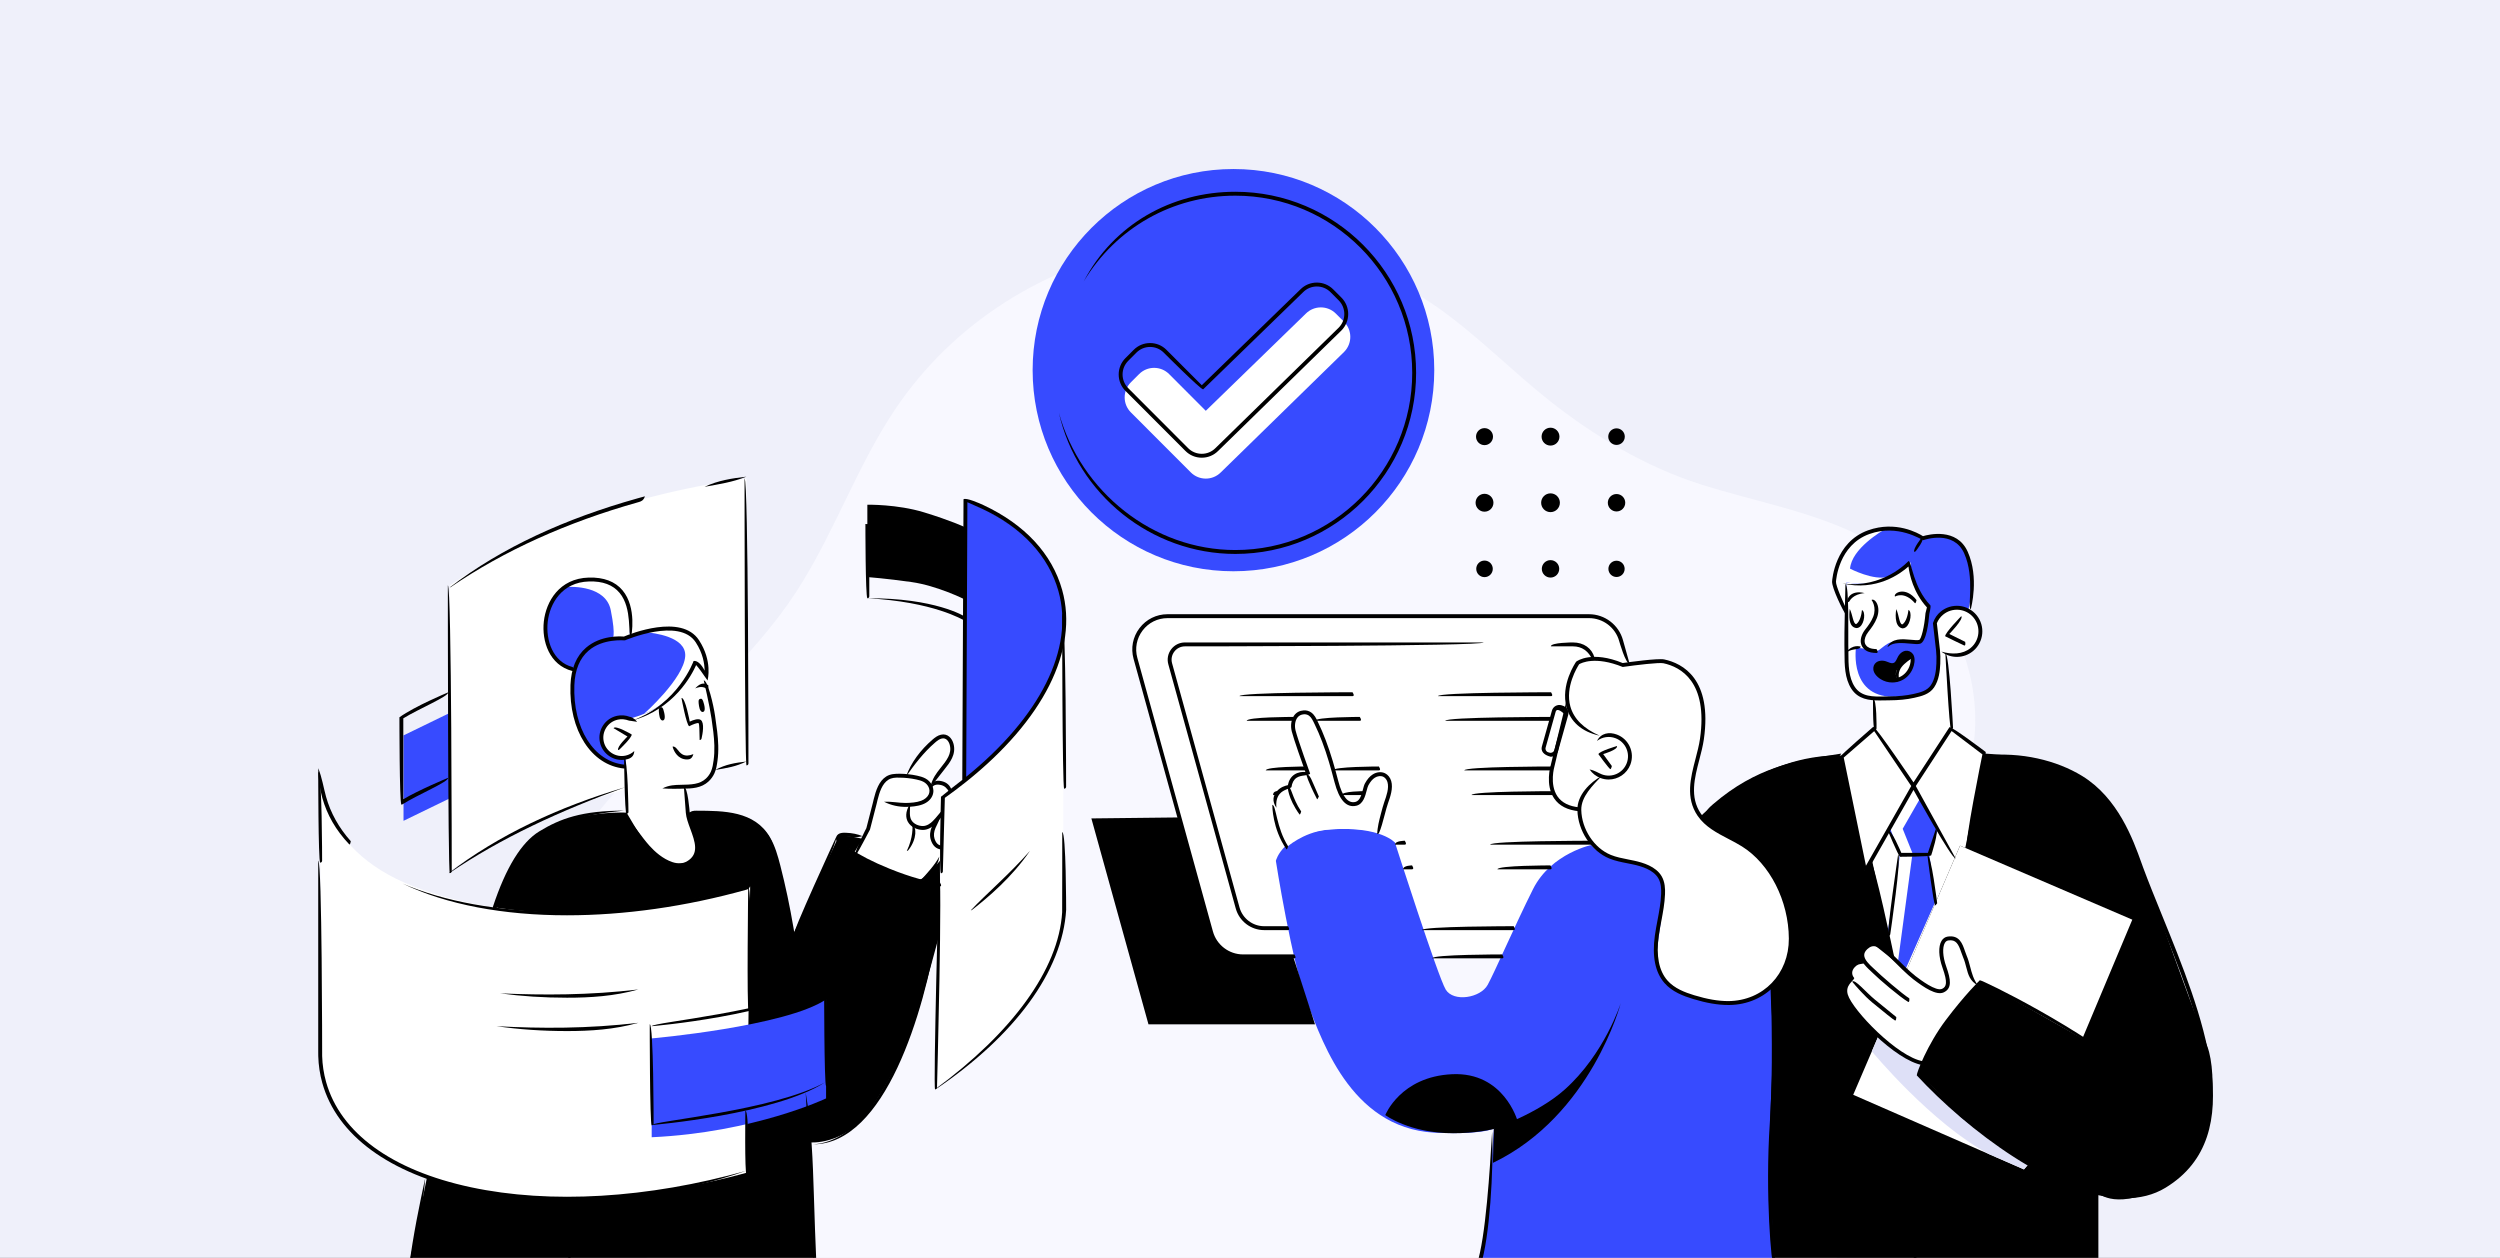
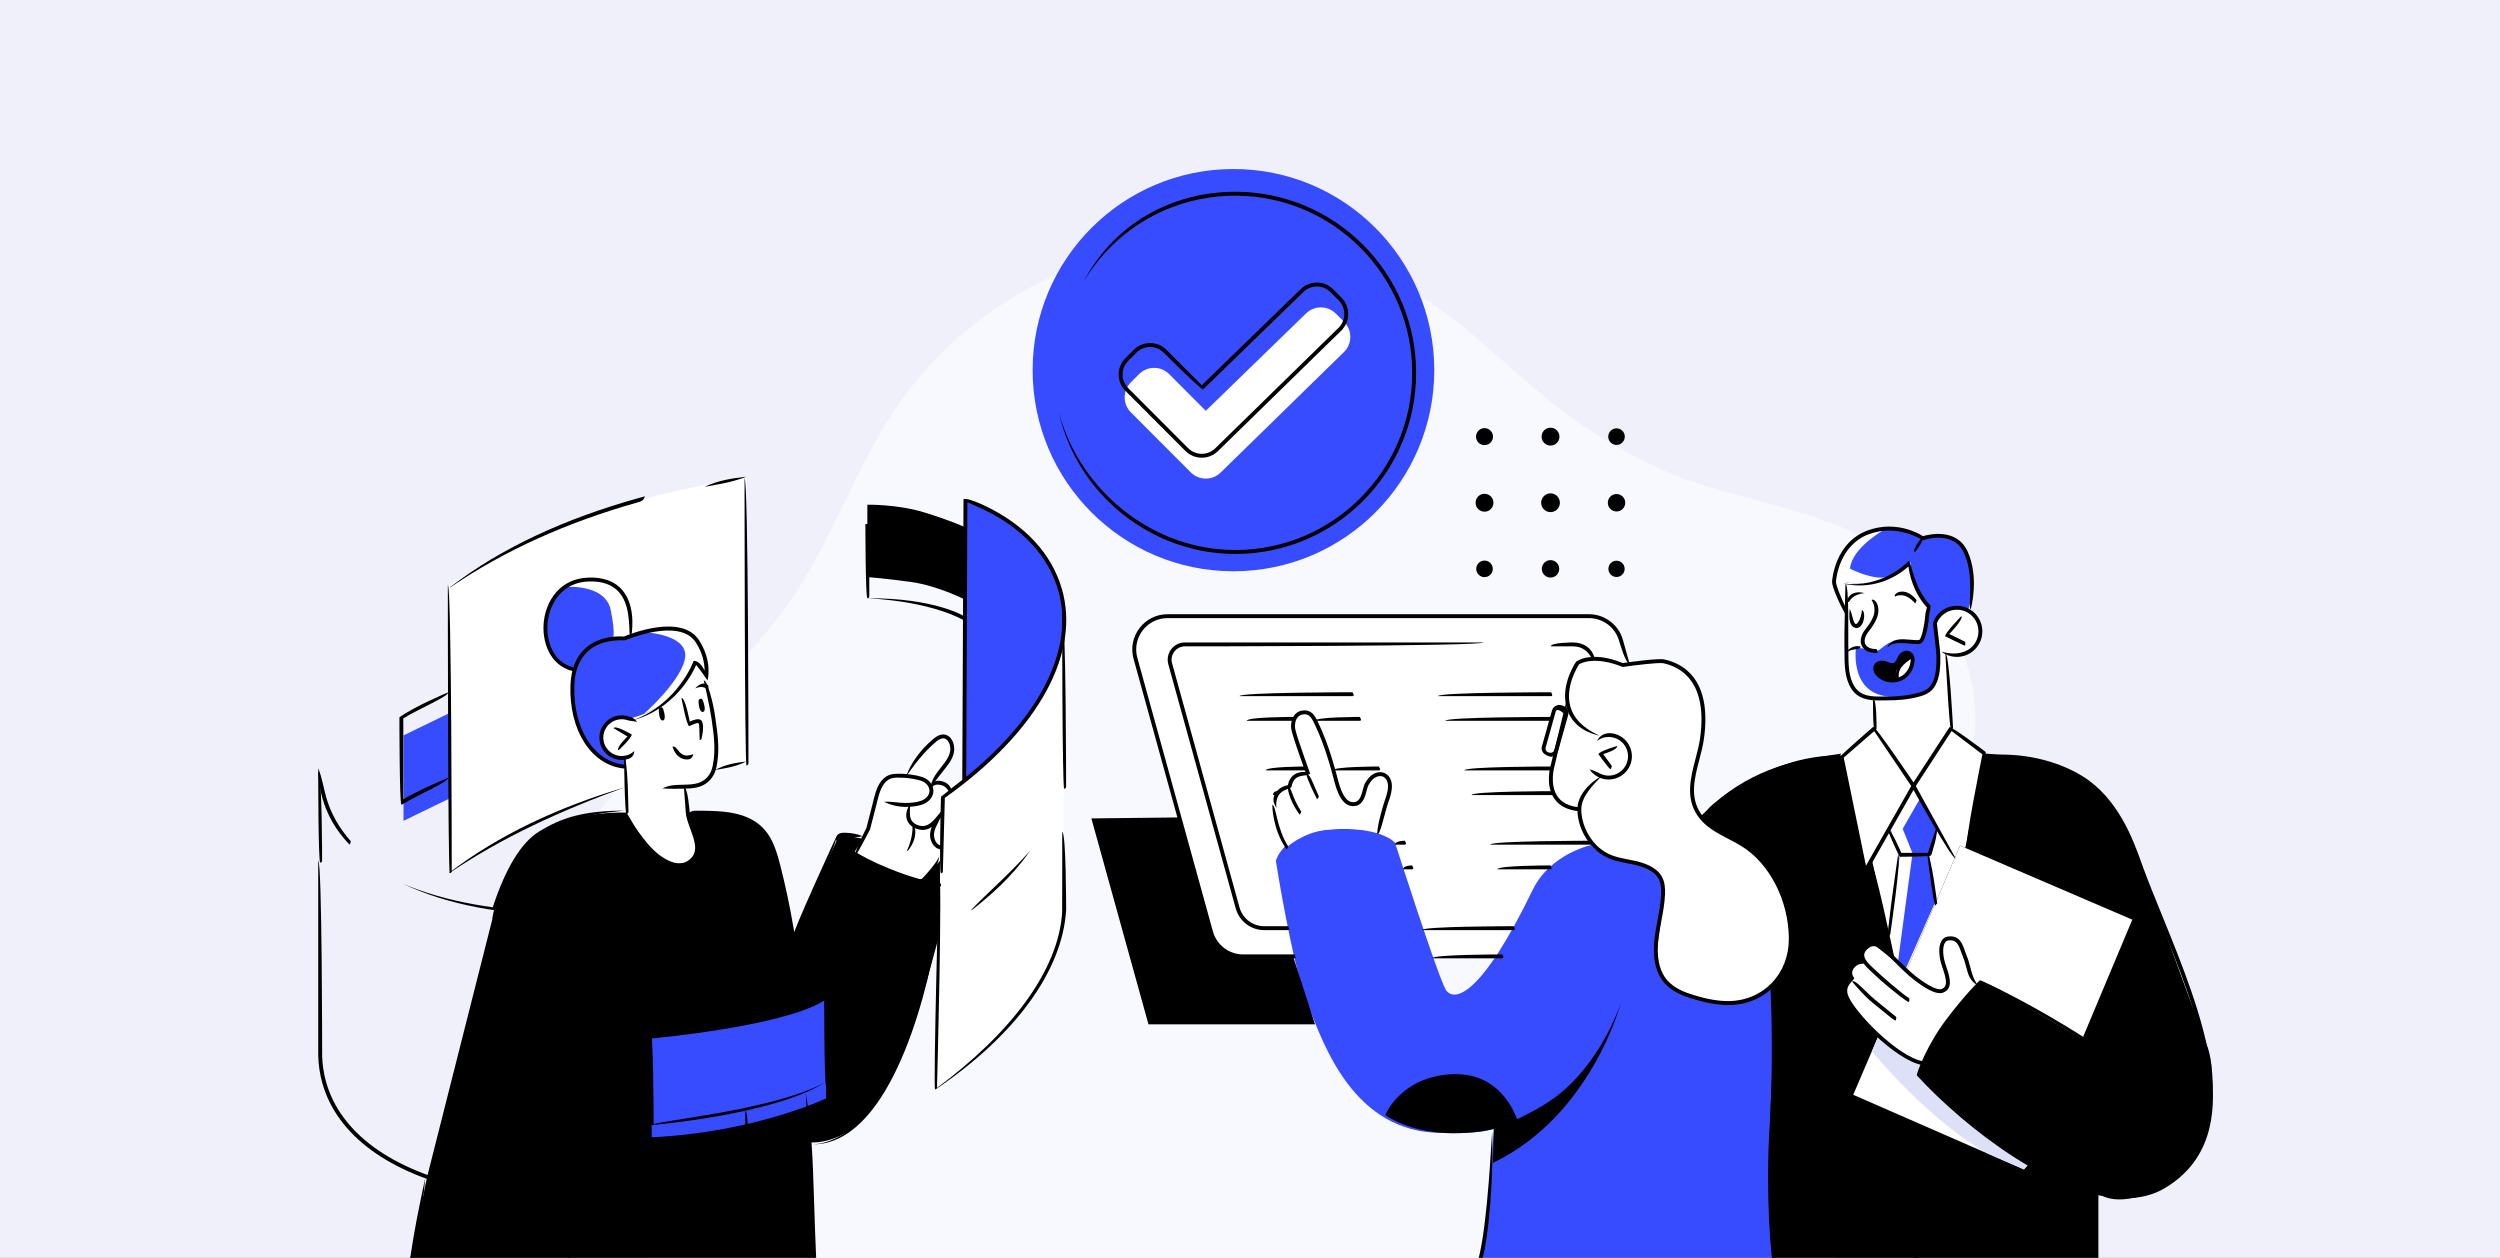
<svg xmlns="http://www.w3.org/2000/svg" width="636" height="320" viewBox="0 0 636 320" fill="none">
  <rect x="0" y="0" width="636" height="320" fill="#333333" stroke="none" />
  <g clip-path="url(#clip0_2971_4603)">
    <rect width="636" height="320" fill="#EFF0FA" />
    <path d="M498.864 201.188C499.972 198.446 500.876 195.617 501.512 192.686C506.076 171.393 494.536 147.844 475.603 137.543C462.225 130.26 447.055 127.8 432.695 123.235C418.711 118.788 405.655 111.017 394.185 101.934C384.491 94.257 375.818 85.3 365.692 78.197C321.401 47.113 257.533 59.567 227.633 104.275C217.861 118.89 212.118 135.885 202.526 150.618C180.53 184.405 133.347 208.747 133.002 253.73C132.813 277.546 148.179 303.059 164.779 320.133H467.237C476.656 301.118 464.707 278.08 468.761 257.242C472.94 235.808 491.024 220.549 498.864 201.18V201.188Z" fill="#F8F8FF" />
    <path d="M501.626 149.657C501.626 149.657 500.103 155.245 501.835 156.154C501.835 156.154 504.012 158.704 503.815 160.41C503.62 162.116 503.587 164.454 501.63 165.243C499.669 166.032 497.478 167.317 495.072 165.934L495.625 170.617L496.637 185.468L506.095 192.67L501.672 216.298L496.361 236.212C496.361 236.212 489.467 245.247 489.171 245.564C488.876 245.886 481.342 249.882 481.342 249.882C481.342 249.882 467.722 234.533 467.162 233.653C466.604 232.774 462.691 221.34 462.691 220.94C462.691 220.541 468.497 192.543 468.497 192.543L475.065 186.882C475.065 186.882 476.757 185.751 476.991 184.46C477.225 183.166 476.991 177.7 476.991 177.7C476.991 177.7 473.621 177.881 471.618 175.44C469.616 172.996 469.655 166.04 469.655 166.04L470.082 148.197L476.413 148.139L480.88 146.643L484.378 144.438L485.409 143.551L488.178 141.872L495.882 143.551L501.626 149.657Z" fill="white" />
    <path d="M477.379 177.719C477.379 177.719 488.949 178.254 491.453 175.383C493.959 172.512 493.252 165.533 492.829 163.727C492.408 161.923 492.34 158.216 492.34 158.216C492.34 158.216 495.37 152.48 500.774 155.035C500.774 155.035 502.37 148.955 501.195 143.861C500.022 138.768 496.369 134.862 489.502 137.072C489.005 136.869 484.646 134.183 478.682 134.594C472.719 135.003 466.542 141.967 466.577 148.228C466.577 148.228 469.57 155.71 469.525 155.523C469.475 155.334 469.749 148.139 469.749 148.139C469.749 148.139 473.529 149.032 477.379 147.925C481.226 146.817 486.01 143.041 486.01 143.041C486.01 143.041 486.503 151.145 490.841 154.346C490.841 154.346 490.365 155.845 490.329 156.154C490.294 156.464 490.045 162.656 488.574 163.163C487.098 163.665 482.306 162.523 480.285 163.727C478.266 164.935 477.963 165.955 476.57 165.571C475.177 165.189 473.894 164.91 472.389 164.782C470.887 164.653 469.705 165.627 469.705 165.627C469.705 165.627 468.549 178.313 477.379 177.719Z" fill="#374BFF" />
    <path d="M432.613 207.703C432.613 207.703 448.043 191.733 468.497 192.202L474.475 221.634L476.196 218.606L481.342 243.303L484.999 246.963L498.633 215.141L499.964 215.712L504.872 191.706C504.872 191.706 516.843 192.248 525.358 195.723C533.871 199.198 539.6 205.384 546.042 223.658C552.48 241.931 559.231 260.091 561.588 266.354C563.949 272.617 564.355 294.044 551.462 301.215C538.572 308.385 533.827 303.536 533.827 303.536V321.827H451.2L432.613 207.703Z" fill="black" />
    <path d="M114.424 148.928V221.625C114.424 221.625 130.864 209.26 155.208 201.97C179.551 194.679 189.911 194.22 189.911 194.22V121.758C189.911 121.758 171.21 123.739 150.192 131.096C129.174 138.455 114.424 148.928 114.424 148.928Z" fill="white" />
    <path d="M239.121 225.011C239.121 225.011 222.591 223.199 213.008 213.504L201.697 237.967C201.697 237.967 198.314 222.009 197.438 218.134C196.561 214.258 196.447 206.6 175.398 206.724L158.795 206.718C158.795 206.718 138.993 205.977 132.253 217.131C125.51 228.283 125.228 233.929 125.228 233.929L108.658 299.389L104.055 321.826H207.207L206.091 290.625C206.091 290.625 214.536 291.426 220.821 282.902C227.107 274.374 231.381 264.132 233.191 258.373C235 252.617 238.926 237.967 238.926 237.967L239.121 225.011Z" fill="black" />
    <path d="M414.065 168.888L411.947 161.718L408.535 157.929L405.179 156.808H296.076L293.121 157.699L289.512 161.313L288.384 164.653L289.249 168.888L307.941 236.561L309.346 239.737L311.747 242.006L314.325 243.304L382.43 243.061L425.98 217.459L414.065 168.888Z" fill="white" />
    <path d="M405.179 167.195L403.195 164.76L400.461 163.936L301.074 163.957L298.512 165.279L297.556 168.231L315.241 232.043L317.053 234.443L320.62 236.122H387.069C387.069 236.122 421.467 210.586 421.467 210.306C421.467 210.022 405.179 167.195 405.179 167.195Z" fill="white" />
-     <path d="M405.303 214.844C405.303 214.844 394.647 216.919 389.996 226.211C385.348 235.501 380.297 247.211 378.467 250.547C376.634 253.885 369.765 255.019 367.784 251.737C365.8 248.457 354.887 214.379 354.887 214.379C354.887 214.379 351.367 210.225 338.814 210.97C326.26 211.715 324.579 219.004 324.579 219.004C324.579 219.004 328.61 244.94 332.65 255.322C336.692 265.704 344.378 288.267 366.851 288.207C366.851 288.207 376.487 288.665 380.04 287.088C380.04 287.088 378.266 316.439 376.183 321.826H451.201C451.201 321.826 450.245 295.771 450.282 287.864C450.32 279.959 451.499 266.31 450.767 258.12C450.038 249.931 450.767 243.302 450.767 243.302L418.552 211.535L405.303 214.844Z" fill="#374BFF" />
+     <path d="M405.303 214.844C405.303 214.844 394.647 216.919 389.996 226.211C376.634 253.885 369.765 255.019 367.784 251.737C365.8 248.457 354.887 214.379 354.887 214.379C354.887 214.379 351.367 210.225 338.814 210.97C326.26 211.715 324.579 219.004 324.579 219.004C324.579 219.004 328.61 244.94 332.65 255.322C336.692 265.704 344.378 288.267 366.851 288.207C366.851 288.207 376.487 288.665 380.04 287.088C380.04 287.088 378.266 316.439 376.183 321.826H451.201C451.201 321.826 450.245 295.771 450.282 287.864C450.32 279.959 451.499 266.31 450.767 258.12C450.038 249.931 450.767 243.302 450.767 243.302L418.552 211.535L405.303 214.844Z" fill="#374BFF" />
    <path d="M377.66 113.244C378.852 113.244 379.82 112.275 379.82 111.079C379.82 109.885 378.852 108.916 377.66 108.916C376.467 108.916 375.499 109.885 375.499 111.079C375.499 112.275 376.467 113.244 377.66 113.244Z" fill="black" />
    <path d="M394.451 113.356C395.705 113.356 396.725 112.337 396.725 111.081C396.725 109.823 395.705 108.806 394.451 108.806C393.197 108.806 392.18 109.823 392.18 111.081C392.18 112.337 393.197 113.356 394.451 113.356Z" fill="black" />
    <path d="M411.245 113.188C412.406 113.188 413.347 112.245 413.347 111.081C413.347 109.916 412.406 108.971 411.245 108.971C410.082 108.971 409.139 109.916 409.139 111.081C409.139 112.245 410.082 113.188 411.245 113.188Z" fill="black" />
    <path d="M377.66 130.175C378.914 130.175 379.932 129.156 379.932 127.9C379.932 126.642 378.914 125.622 377.66 125.622C376.404 125.622 375.386 126.642 375.386 127.9C375.386 129.156 376.404 130.175 377.66 130.175Z" fill="black" />
    <path d="M394.452 130.287C395.768 130.287 396.835 129.218 396.835 127.899C396.835 126.579 395.768 125.51 394.452 125.51C393.135 125.51 392.068 126.579 392.068 127.899C392.068 129.218 393.135 130.287 394.452 130.287Z" fill="black" />
    <path d="M411.246 130.118C412.469 130.118 413.462 129.124 413.462 127.899C413.462 126.672 412.469 125.68 411.246 125.68C410.021 125.68 409.028 126.672 409.028 127.899C409.028 129.124 410.021 130.118 411.246 130.118Z" fill="black" />
    <path d="M377.661 146.824C378.821 146.824 379.764 145.881 379.764 144.717C379.764 143.552 378.821 142.608 377.661 142.608C376.498 142.608 375.557 143.552 375.557 144.717C375.557 145.881 376.498 146.824 377.661 146.824Z" fill="black" />
    <path d="M394.452 146.936C395.677 146.936 396.667 145.943 396.667 144.716C396.667 143.492 395.677 142.497 394.452 142.497C393.229 142.497 392.236 143.492 392.236 144.716C392.236 145.943 393.229 146.936 394.452 146.936Z" fill="black" />
    <path d="M411.245 146.787C412.387 146.787 413.312 145.859 413.312 144.717C413.312 143.573 412.387 142.645 411.245 142.645C410.103 142.645 409.177 143.573 409.177 144.717C409.177 145.859 410.103 146.787 411.245 146.787Z" fill="black" />
    <path d="M350.488 211.418L352.918 203.372C352.918 203.372 354.883 198.052 352.132 197.165C349.38 196.281 347.709 199.355 347.195 201.016C346.683 202.671 346.04 205.434 342.682 204.032C342.682 204.032 340.844 202.727 339.497 197.009C338.149 191.292 334.899 184.043 334.899 184.043C334.899 184.043 333.554 180.379 330.917 181.363C328.281 182.349 328.898 185.54 329.703 187.958C330.505 190.377 332.557 196.987 332.557 196.987C332.557 196.987 328.308 196.619 328.059 200.192C328.059 200.192 324.438 201.311 324.22 203.995C324.005 206.679 325.217 211.52 325.936 213.013C326.654 214.503 327.286 215.576 327.286 215.576C327.286 215.576 331.384 211.811 337.399 211.105C343.412 210.399 350.488 211.418 350.488 211.418Z" fill="white" />
    <path d="M159.388 206.691L159.218 192.711C159.218 192.711 154.909 194.083 152.989 188.688C151.068 183.291 160.126 182.311 161.036 182.774C161.036 182.774 166.765 180.081 169.114 178.632C173.506 175.921 176.92 168.325 176.92 168.325L179.585 172.133L181.954 186.106C181.954 186.106 182.759 195.393 180.655 197.61C178.549 199.823 175.79 200.334 174.476 200.174L174.965 206.72C174.965 206.72 176.629 212.075 176.868 212.993C177.106 213.908 178.36 218.274 174.414 219.466C170.465 220.659 167.173 218.222 165.215 215.872C163.26 213.52 159.388 206.691 159.388 206.691Z" fill="white" />
    <path d="M217.405 216.767L220.738 211.106C220.738 211.106 222.659 200.93 223.472 200.175C224.286 199.419 225.163 197.225 229.549 197.333C229.549 197.333 230.382 196.845 230.492 196.689C230.602 196.533 238.402 187.715 238.402 187.715C238.402 187.715 240.133 187.024 241.484 188.122C242.834 189.22 242.469 191.393 241.774 192.61C241.078 193.83 237.1 199.107 237.1 199.107C237.1 199.107 241.126 199.147 241.54 200.961L239.88 202.709L239.366 218.677C239.366 218.677 235.44 223.458 233.498 223.815C233.498 223.815 220.86 220.157 217.405 216.767Z" fill="white" />
    <path d="M179.282 172.042C179.282 172.042 180.731 166.992 176.662 162.2C172.596 157.405 159.854 162.03 159.854 162.03C159.854 162.03 161.668 156.419 158.986 151.987C156.304 147.555 150.477 145.842 145.214 148.487C139.951 151.13 138.005 157.932 139.039 162.595C140.078 167.257 143.28 170.081 146.251 170.207C146.251 170.207 144.791 175.962 146.506 182.623C148.222 189.283 152.413 194.541 159.247 195.019L159.218 192.712C159.218 192.712 154.082 193.487 153.267 189.096C152.452 184.701 155.941 182.802 156.938 182.623C157.935 182.443 160.317 182.787 160.317 182.787C160.317 182.787 163.478 182.005 166.361 180.402C169.244 178.804 172.438 175.63 173.269 174.517C174.101 173.408 176.982 168.574 176.982 168.574C176.982 168.574 179.013 170.71 179.282 172.042Z" fill="#374BFF" />
    <path d="M398.913 179.43C398.913 179.43 398.106 171.726 401.379 168.62C401.379 168.62 407.481 166.658 412.75 169.187C412.75 169.187 420.264 167.898 422.963 168.203C425.664 168.512 431.934 172.542 432.778 177.775C433.621 183.006 433.25 187.542 432.4 190.874C431.548 194.206 429.988 199.441 430.551 202.678C431.115 205.912 433.308 209.96 438.289 212.109C443.27 214.259 447.805 217.923 449.65 220.759C451.499 223.597 455.224 230.447 455.576 235.656C455.929 240.864 454.001 249.251 449.325 252.024C444.651 254.794 438.177 256.66 430.636 253.594C423.096 250.528 421.566 246.633 421.398 244.094C421.23 241.556 423.659 228.942 423.22 226.181C422.783 223.418 420.082 219.976 415.605 219.439C411.13 218.901 404.287 217.313 403.044 211.386C401.804 205.462 401.354 202.335 401.354 202.335L398.913 179.43Z" fill="white" />
    <path d="M406.611 187.549C406.611 187.549 409.015 186.501 411.505 187.483C413.994 188.467 415.234 192.11 414.309 194.312C413.383 196.515 410.941 198.35 407.745 197.596C407.745 197.596 402.113 201.37 401.804 205.462C401.495 205.888 396.701 205.508 395.478 202.33C394.257 199.151 394.266 197.061 394.589 195.494C394.916 193.926 395.111 191.95 395.111 191.95L393.291 191.57L392.566 190.268L395.449 180.649L396.419 179.712L398.15 180.564L398.652 179.783C398.652 179.783 402.283 186.818 406.611 187.549Z" fill="white" />
    <path d="M239.88 202.709L237.882 276.622C237.882 276.622 266.335 259.242 270.498 234.209V162.677C270.498 162.677 272.668 152.756 266.398 142.719C260.125 132.682 245.614 127.008 245.614 127.008L245.301 198.386L239.88 202.709Z" fill="white" />
-     <path d="M190.84 225.55L189.912 298.346C189.912 298.346 161.979 306.413 138.685 304.825C115.391 303.239 99.52 297.41 90.916 288.965C82.308 280.524 81.613 270.867 81.613 270.867L81.449 195.422C81.449 195.422 79.547 215.658 105.363 225.562C131.182 235.466 160.13 231.661 162.775 231.389C167.832 230.868 190.84 225.55 190.84 225.55Z" fill="white" />
    <path d="M165.783 264.174C165.783 264.174 199.863 261.157 210.146 254.254L210.154 279.437C210.154 279.437 191.882 288.118 165.79 289.315L165.783 264.174Z" fill="#374BFF" />
    <path d="M217.405 216.767L219.395 213.388C219.395 213.388 213.742 211.964 213.211 213.064C212.681 214.162 217.405 216.767 217.405 216.767Z" fill="black" />
    <path d="M239.121 218.973C239.121 218.973 235.441 223.49 233.928 223.814C233.928 223.814 237.551 224.848 239.121 224.8V218.973Z" fill="black" />
    <path d="M529.758 264.214L542.458 233.962L498.633 215.139L471.457 278.515L514.887 297.499L516.088 296.119C516.088 296.119 500.038 286.422 496.278 281.654C492.518 276.885 487.995 273.306 487.995 273.306C487.995 273.306 490.389 266.406 495.839 259.502C501.292 252.599 504.3 249.776 504.3 249.776L529.758 264.214Z" fill="white" />
    <path d="M492.94 211.387C492.705 211.559 490.819 217.145 490.819 217.145L492.268 229.57L484.69 246.736L481.342 243.302L480.155 237.604L483.245 217.646L480.389 210.882L486.547 199.953L492.94 211.387Z" fill="#374BFF" />
    <path d="M482.521 173.003C482.521 173.003 482.307 170.302 483.841 169.015C485.375 167.726 486.542 167.489 486.542 167.489C486.542 167.489 485.972 166.076 484.749 166.165C483.528 166.252 483.655 168.386 482.054 168.795C480.456 169.202 479.393 168.041 478.201 168.762C477.011 169.486 476.574 169.642 477.136 170.616C477.702 171.587 478.829 173.009 480.489 173.132C482.15 173.25 482.521 173.003 482.521 173.003Z" fill="black" />
    <path d="M364.877 94.165C364.877 122.423 342.006 145.33 313.79 145.33C285.575 145.33 262.702 122.423 262.702 94.165C262.702 65.906 285.575 43 313.79 43C342.006 43 364.877 65.906 364.877 94.165Z" fill="#374BFF" />
    <path d="M297.43 95.172C295.32 93.055 291.895 93.055 289.783 95.172L287.698 97.258C285.586 99.376 285.586 102.803 287.698 104.914L302.931 120.17C305.043 122.286 308.465 122.286 310.577 120.17L341.934 89.532C344.044 87.419 344.044 83.991 341.934 81.876L339.849 79.785C337.739 77.672 334.315 77.672 332.203 79.785L306.753 104.512L297.43 95.172Z" fill="white" />
    <path d="M114.72 181.22V202.953L102.655 208.819V187.086L114.72 181.22Z" fill="#374BFF" />
    <path d="M245.34 134.05V152.449C245.34 152.449 238.398 148.993 231.898 148.077C225.402 147.16 220.653 146.803 220.653 146.803V128.404C220.653 128.404 228.204 128.238 235.081 130.343C241.959 132.452 245.34 134.05 245.34 134.05Z" fill="black" />
    <path d="M245.614 127.009L245.301 198.387C245.301 198.387 256.367 190.665 261.881 181.877C267.395 173.094 270.187 165.311 270.497 162.677C270.813 160.043 271.567 150.062 267.27 144.216C262.971 138.37 261.176 134.64 245.614 127.009Z" fill="#374BFF" />
    <path d="M412.327 255.176C412.327 255.176 404.862 283.787 379.802 295.835L380.04 287.089C380.04 287.089 391.058 283.432 398.033 277.208C408.246 268.1 412.327 255.176 412.327 255.176Z" fill="black" />
    <path d="M485.725 256.764C485.725 256.764 483.061 257.221 480.361 257.746L476.196 267.46C476.196 267.46 491.355 285.858 506.127 293.67L514.889 297.498L516.087 296.12C516.087 296.12 500.037 286.421 496.277 281.653C492.519 276.884 487.995 273.307 487.995 273.307C487.995 273.307 489.331 269.45 492.283 264.622L485.725 256.764Z" fill="#DEE0F7" />
    <path d="M502.787 250.985C502.787 250.985 500.978 246.765 500.476 245.131C499.975 243.499 498.909 238.604 496.592 238.857C494.272 239.106 493.396 241.365 494.024 243.688C494.65 246.011 496.654 251.344 494.337 251.846C492.017 252.349 488.328 249.937 485.724 247.628C483.121 245.32 476.612 240.209 476.612 240.209C476.612 240.209 474.537 240.989 474.034 242.119C473.534 243.248 474.452 244.784 474.452 244.784C474.452 244.784 472.761 244.249 471.83 245.38C470.902 246.511 470.522 248.479 471.119 249.158C471.119 249.158 468.006 251.354 470.019 254.142C472.031 256.928 474.913 260.756 478.546 263.768C482.182 266.781 484.696 269.4 489.171 270.476C489.171 270.476 492.958 263.015 494.898 260.316C496.84 257.62 502.787 250.985 502.787 250.985Z" fill="white" />
    <path d="M300.039 207.953L307.941 236.561L309.346 239.737L312.708 242.492L314.325 243.304L328.946 243.252L334.539 260.598H292.173L277.645 208.206L300.039 207.953Z" fill="black" />
    <path d="M155.38 155.241C156.792 162.301 155.757 162.581 155.757 162.581H158.672L159.872 161.965C160.065 161.332 161.499 156.14 158.987 151.986C156.305 147.554 150.478 145.841 145.213 148.486C144.732 148.727 144.291 149.015 143.864 149.32C145.735 149.192 154.147 149.065 155.38 155.241Z" fill="white" />
    <path d="M164.07 160.825C166.246 160.992 174.604 161.957 174.32 166.912C173.99 172.598 163.881 181.568 163.848 181.595C164.654 181.269 165.517 180.871 166.36 180.403C169.244 178.803 172.44 175.629 173.269 174.516C174.1 173.408 176.981 168.575 176.981 168.575C176.981 168.575 179.013 170.707 179.282 172.042C179.282 172.042 180.731 166.991 176.662 162.198C174.115 159.196 168.162 159.889 164.07 160.825Z" fill="white" />
    <path d="M486.542 167.49C486.542 167.49 480.686 169.642 482.749 172.779C482.749 172.779 484.405 172.499 485.532 171.116C486.66 169.736 486.542 167.49 486.542 167.49Z" fill="white" />
    <path d="M469.749 148.139C469.749 148.139 473.529 149.032 477.379 147.925C478.338 147.647 479.356 147.205 480.343 146.696C476.751 147.849 470.652 144.666 470.652 144.666C471.063 139.561 478.697 135.111 479.686 134.556C479.356 134.558 479.024 134.571 478.682 134.594C472.719 135.003 466.542 141.967 466.577 148.228C466.577 148.228 469.57 155.71 469.525 155.523C469.475 155.334 469.749 148.139 469.749 148.139Z" fill="white" />
    <path d="M482.749 177.219C470.223 178.018 472.157 164.79 472.157 164.79C472.157 164.79 471.593 164.875 470.833 165.01C470.147 165.263 469.705 165.627 469.705 165.627C469.705 165.627 468.549 178.313 477.379 177.719C477.379 177.719 482.111 177.937 486.177 177.343C485.748 177.154 484.681 177.094 482.749 177.219Z" fill="white" />
    <path d="M488.394 203.257L484.045 210.846L486.547 217.08L482.822 244.783L481.877 243.915L480.389 237.603L483.365 217.458L480.897 210.846L486.802 199.943L488.394 203.257Z" fill="white" />
    <path d="M386.049 285.123C386.049 285.123 382.587 272.664 369.43 273.276C356.273 273.885 352.419 283.674 352.419 283.674C352.419 283.674 358.574 288.3 369.664 288.296C380.756 288.288 386.049 285.123 386.049 285.123Z" fill="black" />
    <path d="M217.403 217.705C217.87 215.48 220.38 210.728 220.405 210.678L222.055 204.24C222.123 203.931 222.198 203.605 222.281 203.286C222.826 201.133 223.566 198.733 225.464 197.533C226.521 196.873 227.68 196.85 228.853 196.838C230.344 196.848 231.844 197.014 233.312 197.328C233.959 197.469 234.715 197.66 235.399 198.019C236.867 198.787 237.994 200.601 237.192 202.449C236.771 203.425 235.88 204.205 234.678 204.649C233.337 205.146 231.778 205.237 230.721 205.266C228.648 205.314 226.642 204.863 224.915 203.969C226.87 203.867 228.613 204.274 230.42 204.274C231.679 204.247 233.132 204.164 234.334 203.717C235.264 203.373 235.973 202.767 236.284 202.055C236.842 200.755 236.011 199.46 234.939 198.899C234.357 198.594 233.714 198.43 233.103 198.299C231.701 198 230.269 197.843 228.845 197.832C227.746 197.797 226.818 197.855 225.993 198.376C224.403 199.379 223.74 201.563 223.242 203.528C223.162 203.842 223.091 204.157 223.018 204.473L221.325 211.035C221.18 211.338 218.732 215.972 217.828 217.466C217.735 217.62 217.571 217.705 217.403 217.705Z" fill="black" />
    <path d="M239.532 216.131C238.147 215.983 237.268 215.163 236.785 213.617C236.47 212.61 236.576 211.414 237.082 210.248C237.635 208.948 238.384 207.954 239.331 206.858C239.194 208.535 238.498 209.459 237.99 210.64C237.579 211.591 237.488 212.542 237.733 213.32C238.093 214.48 238.665 215.041 239.586 215.141C239.996 215.944 239.779 216.131 239.532 216.131Z" fill="black" />
    <path d="M236.757 199.906C237.286 197.899 238.229 196.705 239.17 195.511C240.87 193.383 242.194 191.725 241.62 189.512C241.384 188.596 240.702 187.619 239.589 187.878C239.008 188.013 238.494 188.383 237.902 188.893C234.923 191.449 232.49 194.695 230.506 197.533C231.712 194.073 234.193 190.766 237.255 188.138C237.864 187.612 238.546 187.102 239.367 186.913C241.058 186.506 242.207 187.81 242.584 189.263C243.276 191.957 241.664 193.977 240.244 195.76C239.008 197.317 238.074 198.509 237.151 199.709C237.054 199.838 236.907 199.906 236.757 199.906Z" fill="black" />
    <path d="M241.631 201.696C240.871 200.447 240.325 199.942 239.391 199.71C238.785 199.564 237.685 199.44 237.088 200.297C236.957 198.744 238.178 198.381 239.625 198.746C240.897 199.06 241.71 199.811 242.102 201.047C241.733 201.69 241.681 201.696 241.631 201.696Z" fill="black" />
    <path d="M234.79 211.137C233.446 211.137 231.753 210.502 230.965 209.078C230.466 208.168 230.159 206.626 231.556 204.432C231.492 206.375 231.299 207.631 231.836 208.596C232.427 209.667 233.737 210.143 234.785 210.143C235.836 210.134 236.734 209.449 237.306 208.876C237.822 208.364 238.195 207.903 238.595 207.417C238.842 207.118 239.097 206.809 239.395 206.468C239.851 207.456 239.601 207.757 239.364 208.05C238.946 208.555 238.554 209.03 238.007 209.578C237.304 210.284 236.183 211.122 234.827 211.137H234.79Z" fill="black" />
    <path d="M230.693 216.471C232.37 213.064 232.131 210.129 232.127 210.1C233.13 210.144 233.404 213.357 231.08 216.284C230.981 216.407 230.838 216.471 230.693 216.471Z" fill="black" />
    <path d="M540.591 304.847C523.219 304.849 500.215 287.237 487.629 273.573C487.554 272.99 490.311 265.755 494.989 259.536C499.916 252.989 503.631 249.412 503.67 249.374C504.472 249.405 529.122 261.305 544.78 274.495C529.536 262.951 507.024 251.762 504.11 250.333C503.214 251.23 499.937 254.61 495.785 260.134C491.708 265.548 489.119 271.74 488.568 273.127C507.497 293.571 535.504 310.371 550.397 301.31C571.574 288.437 559.107 257.811 549.093 233.203C547.35 228.916 545.7 224.868 544.303 221.094C544.154 220.691 543.994 220.249 543.822 219.768C541.801 214.14 538.047 203.667 529.149 198.236C522.868 194.402 514.022 192.204 504.874 192.204C514.2 191.209 523.235 193.459 529.667 197.387C538.862 203 542.694 213.687 544.755 219.429C544.929 219.909 545.086 220.351 545.231 220.749C546.624 224.507 548.272 228.549 550.011 232.827C560.17 257.786 572.812 288.848 550.909 302.159C547.843 304.027 544.351 304.847 540.591 304.847Z" fill="black" />
    <path d="M489.171 270.974C482.211 269.898 470.354 257.488 469.125 253.287C468.487 251.109 469.633 249.668 470.626 249C469.927 247.827 470.1 246.453 471.121 245.369C471.515 244.944 471.946 244.638 472.4 244.46C473.196 244.146 474.09 244.263 475.056 244.809C473.864 245.278 473.281 245.184 472.763 245.384C472.448 245.508 472.139 245.73 471.845 246.048C471.022 246.922 470.98 247.962 471.731 248.834C471.465 249.654 469.378 250.623 470.075 253.007C471.225 256.934 482.808 268.985 489.248 269.985C489.621 270.797 489.414 270.974 489.171 270.974Z" fill="black" />
    <path d="M485.468 254.906C483.26 253.601 478.025 249.108 476.52 247.614C474.797 246.015 473.263 244.606 473.259 242.982C473.259 242.173 473.637 241.409 474.383 240.717C476.897 238.388 479.291 240.686 480.711 242.061C480.999 242.337 481.424 242.764 481.932 243.271C483.499 244.842 485.87 247.213 487.313 248.317C488.604 249.303 492.528 252.289 494.074 251.558C495.187 251.026 495.535 250.007 494.161 246.15C493.172 243.377 493.081 240.78 493.919 239.37C494.286 238.749 494.824 238.37 495.479 238.268C498.489 237.805 499.25 240.105 499.882 241.953C500.027 242.376 500.166 242.791 500.33 243.163C500.713 244.041 500.954 244.961 501.209 245.936C501.625 247.537 502.056 249.191 503.184 250.684C501.149 249.634 500.69 247.881 500.249 246.185C500.004 245.251 499.774 244.367 499.422 243.561C499.248 243.165 499.094 242.725 498.943 242.274C498.23 240.178 497.602 238.94 495.637 239.25C495.27 239.308 494.99 239.513 494.771 239.879C494.101 241.006 494.232 243.391 495.098 245.816C496.319 249.26 496.615 251.45 494.497 252.453C492.634 253.335 489.52 251.255 486.714 249.106C485.217 247.962 482.817 245.563 481.231 243.972C480.73 243.472 480.309 243.051 480.023 242.777C477.944 240.769 476.607 240.02 475.056 241.446C474.515 241.948 474.252 242.453 474.252 242.98C474.256 244.168 475.602 245.407 476.584 246.312C478.661 248.338 483.876 252.816 485.735 253.989C485.795 254.825 485.634 254.906 485.468 254.906Z" fill="black" />
    <path d="M482.106 259.622C481.793 259.512 479.215 257.426 476.334 255.059C474.292 253.386 471.952 250.65 471.206 249.757C471.767 248.879 474.626 252.377 476.96 254.291C479.843 256.654 482.415 258.738 482.419 258.74C482.394 259.558 482.251 259.622 482.106 259.622Z" fill="black" />
    <path d="M239.121 225.507C236.377 225.505 231.574 224.202 225.944 221.928C220.934 219.909 211.729 215.416 212.749 212.877C213.191 211.781 214.498 211.831 215.263 211.858C216.818 211.916 218.19 212.203 219.401 212.711C217.914 213.164 216.662 212.904 215.29 212.855C214.503 212.823 213.837 212.836 213.671 213.249C213.358 214.025 217.537 217.467 226.315 221.007C231.754 223.201 236.538 224.513 239.121 224.515C239.614 225.285 239.395 225.507 239.121 225.507Z" fill="black" />
    <path d="M350.368 212.184C350.391 210.491 350.88 208.639 351.309 207.005C351.61 205.865 351.892 204.792 352.155 204.055C352.725 202.45 353.415 200.507 352.972 198.969C352.793 198.359 352.397 197.85 351.912 197.611C351.295 197.31 350.445 197.406 349.748 197.856C349.145 198.24 348.627 198.851 348.117 199.779C347.96 200.057 347.827 200.566 347.684 201.105C347.303 202.563 346.784 204.562 345.047 204.979C342.546 205.571 340.692 203.547 339.496 198.959C339.009 197.061 338.553 195.417 338.112 193.929C336.97 190.113 335.809 187.043 334.453 184.259C333.954 183.215 333.624 182.52 333.009 182.065C332.66 181.81 332.184 181.679 331.711 181.714C330.99 181.762 330.424 182.057 330.034 182.596C329.464 183.373 329.29 184.637 329.587 185.822C330.196 188.259 333.272 196.733 333.303 196.816C332.702 197.464 331.048 197.057 329.825 197.881C329.131 198.351 328.706 199.15 328.548 200.258C328.075 200.688 326.525 200.81 325.53 201.996C324.834 202.832 324.56 204.007 324.724 205.488C323.544 203.827 323.895 202.401 324.78 201.348C325.715 200.235 326.991 199.868 327.63 199.748C327.87 198.535 328.422 197.63 329.28 197.053C330.235 196.412 331.357 196.335 332.088 196.383C331.309 194.207 329.143 188.135 328.623 186.063C328.254 184.581 328.49 183.028 329.232 182.009C329.798 181.232 330.633 180.788 331.649 180.724C332.358 180.668 333.058 180.871 333.593 181.264C334.412 181.87 334.812 182.708 335.204 183.522C336.723 186.655 337.903 189.777 339.061 193.642C339.507 195.143 339.965 196.802 340.46 198.71C341.486 202.675 342.933 204.472 344.819 204.009C345.972 203.735 346.388 202.137 346.726 200.852C346.892 200.227 347.031 199.683 347.247 199.295C347.844 198.218 348.467 197.495 349.214 197.02C350.209 196.38 351.411 196.26 352.35 196.719C353.09 197.084 353.666 197.802 353.925 198.691C354.458 200.539 353.676 202.739 353.106 204.346C352.841 205.087 352.565 206.141 352.269 207.258C351.807 209.017 351.326 210.835 350.816 211.902C350.727 212.081 350.553 212.184 350.368 212.184Z" fill="black" />
    <path d="M330.606 207.213C327.557 202.997 327.588 200.139 327.59 200.018C328.579 200.064 328.57 202.734 331.02 206.441C330.795 207.184 330.699 207.213 330.606 207.213Z" fill="black" />
    <path d="M335.069 203.329C332.567 198.47 332.358 197.116 332.345 197.058C333.336 196.958 333.583 198.312 335.521 202.63C335.208 203.317 335.135 203.329 335.069 203.329Z" fill="black" />
    <path d="M327.284 216.074C323.667 210.847 323.673 204.991 323.677 204.744C324.666 204.808 324.666 210.567 327.702 215.308C327.47 216.049 327.375 216.074 327.284 216.074Z" fill="black" />
    <path d="M478.771 169.064C478.438 169.064 478.139 169.147 477.92 169.311C477.648 169.512 477.528 169.82 477.565 170.224C477.602 170.656 478.058 171.379 478.966 171.939C479.559 172.306 481.143 173.079 483.149 172.292C484.465 171.775 485.502 170.565 485.916 169.049C486.196 168.04 486.076 167.277 485.842 166.969C485.593 166.654 485.334 166.508 484.959 166.542C484.459 166.596 483.939 167.042 483.645 167.675C482.975 169.114 482.685 169.338 482.086 169.572C481.491 169.811 481.124 169.844 479.652 169.244C479.354 169.124 479.051 169.064 478.771 169.064ZM481.385 173.625C480.355 173.625 479.344 173.342 478.446 172.786C477.368 172.118 476.655 171.171 476.576 170.312C476.508 169.562 476.775 168.923 477.327 168.512C478.017 168.001 479.053 167.928 480.023 168.325C481.269 168.829 481.404 168.773 481.723 168.649C482.034 168.526 482.181 168.468 482.749 167.254C483.193 166.301 484.001 165.647 484.851 165.553C485.533 165.497 486.165 165.767 486.625 166.361C487.114 166.994 487.208 168.099 486.872 169.315C486.374 171.127 485.118 172.587 483.514 173.216C482.815 173.49 482.098 173.625 481.385 173.625Z" fill="black" />
    <path d="M482.671 173.466C481.255 169.395 484.547 167.498 486.416 167.01C486.487 168.019 482.225 169.187 483.152 172.845C482.752 173.46 482.712 173.466 482.671 173.466Z" fill="black" />
    <path d="M472.27 159.78C471.408 159.665 470.602 159.119 470.485 157.064C470.425 155.983 470.575 154.953 470.579 154.909C471.352 156.489 471.412 158.665 472.206 158.779C473.192 158.167 473.582 156.269 473.678 155.194C474.635 155.609 474.349 158.517 473.157 159.458C472.89 159.67 472.587 159.78 472.27 159.78Z" fill="black" />
-     <path d="M484.004 159.863C481.689 159.481 482.325 155.412 482.406 154.951C483.14 156.548 483.148 158.725 483.938 158.862C484.937 158.264 485.393 156.284 485.519 155.157C486.464 155.607 486.087 158.638 484.856 159.564C484.593 159.761 484.305 159.861 484.004 159.863Z" fill="black" />
    <path d="M171.478 200.67C170.544 200.67 169.54 200.649 168.521 200.577C170.204 199.701 171.791 199.686 173.114 199.657C175.873 199.607 177.995 199.572 179.618 198.04C180.13 197.554 180.563 196.95 180.858 196.296C181.268 195.395 181.417 194.322 181.548 193.375C181.705 192.231 181.766 191.021 181.732 189.672C181.67 187.378 181.337 185.053 181.011 182.805C180.532 179.498 179.05 173.147 179.036 173.085C180.064 173.12 181.509 179.313 181.911 182.105C182.321 184.939 182.663 187.295 182.723 189.645C182.761 191.048 182.698 192.312 182.532 193.512C182.389 194.527 182.232 195.677 181.761 196.707C181.411 197.479 180.905 198.187 180.298 198.762C178.393 200.556 175.983 200.602 173.651 200.641C172.616 200.664 172.061 200.67 171.478 200.67Z" fill="black" />
    <path d="M168.022 179.937C168.407 179.825 168.693 179.96 168.987 181.363C169.317 182.926 168.944 183.258 168.585 183.289C168.231 183.318 167.812 182.879 167.687 181.747C167.556 180.615 167.519 180.085 168.022 179.937Z" fill="black" />
    <path d="M178.108 177.794C178.488 177.667 178.778 177.793 179.119 179.183C179.5 180.738 179.139 181.079 178.783 181.126C178.427 181.166 177.998 180.739 177.831 179.614C177.667 178.489 177.608 177.957 178.108 177.794Z" fill="black" />
    <path d="M179.925 175.264C179.088 174.809 178.408 174.504 176.852 175.129C178.392 173.439 179.405 173.823 180.199 174.352C180.247 175.185 180.089 175.264 179.925 175.264Z" fill="black" />
    <path d="M158.16 193.327C155.554 193.327 153.202 191.51 152.623 188.859C152.302 187.377 152.576 185.862 153.392 184.585C154.211 183.31 155.476 182.43 156.958 182.108C158.042 181.872 159.151 181.957 160.181 182.351C160.483 182.38 161.219 182.576 162.086 183.634C160.591 183.379 160.073 183.339 160.067 183.339C159.02 182.958 158.079 182.877 157.169 183.08C155.946 183.344 154.903 184.07 154.228 185.123C153.552 186.173 153.326 187.427 153.593 188.646C154.143 191.172 156.651 192.775 159.155 192.226C159.984 192.046 160.749 191.643 161.362 191.062C161.296 192.488 160.371 192.978 159.364 193.196C158.96 193.283 158.556 193.327 158.16 193.327Z" fill="black" />
    <path d="M157.249 190.808C156.91 189.952 159.631 187.368 159.631 187.368L156.083 185.246C156.588 184.393 160.703 186.853 160.703 186.853C160.79 187.638 157.589 190.671 157.589 190.671C157.496 190.764 157.372 190.808 157.249 190.808Z" fill="black" />
    <path d="M172.811 220.614C172.152 220.614 171.461 220.5 170.771 220.274C168.093 219.385 165.898 217.384 164.528 215.861C162.443 213.546 160.635 210.702 159.162 207.41C161.496 210.202 163.247 212.958 165.262 215.196C166.555 216.629 168.611 218.509 171.082 219.329C172.448 219.784 173.785 219.711 174.759 219.132C177.964 217.251 176.82 214.14 175.607 210.843C175.07 209.386 174.564 208.005 174.471 206.756C174.471 206.756 174.45 206.498 173.978 200.194C174.969 200.121 175.445 206.523 175.46 206.673C175.545 207.794 176.026 209.11 176.538 210.501C177.713 213.702 179.178 217.689 175.265 219.99C174.554 220.403 173.715 220.614 172.811 220.614Z" fill="black" />
    <path d="M159.386 207.187C158.893 206.697 158.764 192.718 158.764 192.718C159.755 192.707 159.881 206.685 159.881 206.685C159.39 207.187 159.386 207.187 159.386 207.187Z" fill="black" />
    <path d="M207.206 322.322C206.435 315.795 206.243 309.781 206.054 303.965C205.784 295.524 205.509 286.797 204.968 277.955C206.497 286.749 206.777 295.484 207.047 303.931C207.233 309.746 207.424 315.756 207.7 321.803C207.219 322.322 207.213 322.322 207.206 322.322Z" fill="black" />
    <path d="M203.652 253.943C201.994 241.417 200.161 230.616 197.562 220.482C196.928 218.015 196.258 215.626 195.027 213.504C191.412 207.289 183.871 207.26 177.216 207.235C176.449 207.231 175.692 207.227 174.958 207.216C175.705 206.235 176.455 206.237 177.224 206.241C184.143 206.266 191.984 206.299 195.881 213.006C197.177 215.236 197.871 217.696 198.524 220.235C201.136 230.419 202.976 241.268 204.145 253.399C203.681 253.941 203.671 253.943 203.652 253.943Z" fill="black" />
    <path d="M177.991 188.265C177.897 185.984 177.984 184.186 177.688 183.956C177.412 183.86 176.312 184.24 175.329 184.755C174.612 184.404 173.366 177.566 173.366 177.566C174.342 177.388 175.47 183.578 175.47 183.578C176.434 183.13 177.684 182.708 178.293 183.169C179.269 183.927 178.745 186.717 178.476 187.881C178.422 188.112 178.217 188.265 177.991 188.265Z" fill="black" />
    <path d="M125.88 231.303C125.464 231.191 125.323 230.909 125.41 230.649C128.695 220.714 132.658 214.274 137.192 211.503C142.535 208.242 148.014 206.224 158.794 206.224C148.246 207.218 142.906 209.182 137.712 212.354C133.382 214.997 129.56 221.255 126.351 230.96C126.28 231.168 126.09 231.303 125.88 231.303Z" fill="black" />
    <path d="M104.057 322.322C105.143 314.024 106.691 306.615 108.175 299.7C107.661 306.821 106.113 314.228 104.542 321.925C104.494 322.16 104.289 322.322 104.057 322.322Z" fill="black" />
    <path d="M144.269 322.322C144.911 316.285 145.885 310.927 146.837 304.861C146.86 311.097 145.887 316.474 144.754 321.927C144.706 322.16 144.501 322.322 144.269 322.322Z" fill="black" />
    <path d="M158.795 195.514C150.426 194.715 144.698 185.774 145.128 174.253C145.283 170.08 146.622 166.885 149.105 164.758C152.828 161.571 157.813 161.864 158.717 161.945C160.219 161.307 173.361 156.012 177.824 162.862C181.31 168.201 180.052 172.908 179.996 173.107C178.661 171.141 177.691 169.837 177.098 169.188C175.985 171.72 171.471 180.381 160.874 183.298C172.515 179.063 176.414 168.268 176.449 168.16C177.289 167.984 178.412 168.878 179.256 170.618C179.241 168.847 178.823 166.209 176.994 163.404C172.812 156.992 159.129 162.846 158.994 162.906C158.684 162.939 153.425 162.362 149.746 165.517C147.484 167.458 146.266 170.408 146.118 174.29C145.708 185.268 151.058 193.777 158.841 194.524C159.262 195.323 159.046 195.514 158.795 195.514Z" fill="black" />
    <path d="M433.396 208.201C433.903 206.287 434.708 205.525 435.8 204.589C446.835 195.081 457.075 193.487 466.112 192.075C466.89 191.955 467.659 191.835 468.417 191.712C467.814 192.816 467.043 192.937 466.261 193.059C457.359 194.448 447.264 196.022 436.445 205.34C435.398 206.241 434.627 206.97 433.783 208.014C433.682 208.137 433.541 208.201 433.396 208.201Z" fill="black" />
    <path d="M469.043 192.729L474.697 220.241L486.218 199.964L476.799 186.001L469.043 192.729ZM474.478 222.131C473.993 221.732 468.013 192.644 468.013 192.644C468.174 192.169 476.575 184.884 476.575 184.884C477.307 184.982 486.794 199.044 486.794 199.044L495.95 184.988C496.663 184.866 505.173 191.309 505.173 191.309C505.358 191.803 500.448 215.811 500.448 215.811C499.48 215.612 504.326 191.911 504.326 191.911L496.486 185.978L487.379 199.964L497.517 218.367C496.648 218.844 486.794 200.958 486.794 200.958L474.907 221.879C474.82 222.035 474.652 222.131 474.478 222.131Z" fill="black" />
    <path d="M483.365 217.968C482.909 217.66 480.148 211.04 480.148 211.04C481.065 210.656 483.695 216.973 483.695 216.973L490.463 216.961L492.469 210.928C493.41 211.242 491.29 217.613 491.29 217.613C490.819 217.953 483.365 217.968 483.365 217.968Z" fill="black" />
    <path d="M496.363 185.759C495.868 185.285 494.904 166.189 494.904 166.189C495.895 166.141 496.856 185.236 496.856 185.236C496.38 185.759 496.369 185.759 496.363 185.759Z" fill="black" />
    <path d="M476.897 185.759C476.403 185.254 476.497 177.694 476.497 177.694C477.485 177.706 477.392 185.267 477.392 185.267C477.388 185.539 477.17 185.759 476.897 185.759Z" fill="black" />
    <path d="M480.389 238.1C479.9 237.531 482.875 217.399 482.875 217.399C483.857 217.544 480.883 237.676 480.883 237.676C480.845 237.923 480.632 238.1 480.389 238.1Z" fill="black" />
    <path d="M492.327 230.356C491.836 229.92 490.329 217.517 490.329 217.517C491.312 217.394 492.819 229.8 492.819 229.8C492.369 230.354 492.346 230.356 492.327 230.356Z" fill="black" />
    <path d="M481.344 243.8C480.859 243.405 475.712 218.706 475.712 218.706C476.68 218.504 481.827 243.202 481.827 243.202C481.41 243.795 481.375 243.8 481.344 243.8Z" fill="black" />
    <path d="M487.066 322.742C486.573 322.25 486.368 285.197 486.368 285.197C487.356 285.191 487.562 322.242 487.562 322.242C487.07 322.742 487.066 322.742 487.066 322.742Z" fill="black" />
    <path d="M376.184 322.323C375.767 322.21 375.624 321.927 375.713 321.667C377.977 314.891 379.034 297.329 379.596 287.891C380.022 297.433 378.961 315.081 376.655 321.984C376.584 322.191 376.394 322.323 376.184 322.323Z" fill="black" />
    <path d="M174.786 193.208C174.225 193.208 173.706 193.088 173.23 192.841C171.59 191.998 171.122 190.02 171.103 189.937C172.075 189.729 172.463 191.332 173.688 191.961C174.409 192.328 175.323 192.293 176.393 191.846C176.069 193.061 175.402 193.208 174.786 193.208Z" fill="black" />
    <path d="M478.143 178.196C475.488 178.196 472.725 177.88 471.015 175.266C469.261 172.593 469.251 169.105 469.241 166.031C469.236 165.356 469.236 164.692 469.216 164.054C469.151 161.958 469.466 149.156 469.479 148.61C470.466 148.767 470.146 161.956 470.204 164.023C470.227 164.671 470.231 165.344 470.233 166.027C470.242 169.107 470.254 172.294 471.842 174.721C473.531 177.301 476.504 177.247 479.414 177.187C479.781 177.18 480.15 177.17 480.508 177.168C482.964 177.158 484.96 176.96 486.791 176.547C488.48 176.163 490.232 175.767 491.22 174.303C492.311 172.69 492.541 170.517 492.617 168.804C492.673 167.575 492.648 166.475 492.532 165.445C492.207 162.736 491.738 158.537 491.738 158.537C492.163 157.252 492.835 156.313 493.71 155.593C495.047 154.491 496.715 153.988 498.458 154.146C500.181 154.316 501.738 155.147 502.836 156.488C505.106 159.253 504.706 163.351 501.947 165.628C499.598 167.554 496.288 167.611 493.882 165.767C496.52 166.541 499.329 166.492 501.313 164.858C503.653 162.933 503.991 159.458 502.069 157.117C500.148 154.771 496.678 154.439 494.344 156.359C493.629 156.944 493.078 157.7 492.738 158.545C492.816 159.255 493.223 162.894 493.519 165.329C493.639 166.419 493.668 167.569 493.606 168.85C493.525 170.693 493.268 173.043 492.041 174.86C490.833 176.651 488.799 177.11 487.006 177.517C485.108 177.947 483.045 178.152 480.514 178.164C480.158 178.167 479.797 178.173 479.432 178.179C479.007 178.187 478.576 178.196 478.143 178.196Z" fill="black" />
    <path d="M470.082 153.183C469.644 152.452 470.822 149.972 474.358 150.889C471.377 151.136 470.544 152.878 470.534 152.897C470.449 153.077 470.27 153.183 470.082 153.183Z" fill="black" />
    <path d="M487.177 153.463C484.485 150.328 482.18 151.715 482.083 151.773C481.575 150.916 484.694 148.983 487.569 152.659C487.393 153.427 487.285 153.463 487.177 153.463Z" fill="black" />
    <path d="M499.725 164.226C499.505 164.172 494.856 161.867 494.856 161.867C494.721 161.074 498.948 156.746 498.948 156.746C499.655 157.442 495.905 161.28 495.905 161.28L499.943 163.283C500.082 164.124 499.908 164.226 499.725 164.226Z" fill="black" />
    <path d="M486.983 140.393C486.596 139.586 489.033 136.557 489.033 136.557C489.806 137.182 487.371 140.209 487.371 140.209C487.271 140.329 487.128 140.393 486.983 140.393Z" fill="black" />
    <path d="M480.161 164.549C481.266 162.309 483.915 162.554 486.048 162.747C486.958 162.832 487.814 162.913 488.212 162.807C488.784 162.657 489.565 159.413 489.843 156.002L490.21 154.518C486.73 150.727 485.774 146.158 485.513 144.119C483.446 145.965 477.375 150.449 468.719 148.431C479.067 149.83 485.478 142.782 485.542 142.71C486.412 143.086 486.674 149.353 491.116 154.034C491.238 154.497 490.819 156.164 490.819 156.164C490.653 158.252 490.065 163.347 488.46 163.768C487.895 163.922 487.032 163.839 485.956 163.737C484.12 163.569 481.622 163.34 480.505 164.409C480.408 164.505 480.285 164.549 480.161 164.549Z" fill="black" />
    <path d="M469.749 165.888C471.324 163.788 473.295 164.481 473.38 164.512C473.03 165.44 471.438 164.894 470.018 165.81C469.933 165.864 469.84 165.888 469.749 165.888Z" fill="black" />
    <path d="M409.245 198.31C408.551 198.31 407.852 198.188 407.168 197.931C406.034 197.501 405.073 196.747 404.389 195.751C405.775 196.017 406.578 196.644 407.519 197.001C410.052 197.96 412.887 196.673 413.845 194.138C414.309 192.909 414.268 191.574 413.727 190.376C413.186 189.181 412.213 188.267 410.986 187.802C409.384 187.194 407.624 187.464 406.269 188.496C407.297 186.457 409.413 186.146 411.337 186.874C412.81 187.431 413.979 188.529 414.63 189.967C415.279 191.406 415.329 193.011 414.775 194.489C413.884 196.849 411.627 198.31 409.245 198.31Z" fill="black" />
    <path d="M409.656 195.667C409.255 195.464 406.631 191.856 406.631 191.856C406.893 191.084 411.366 189.79 411.366 189.79C411.641 190.743 407.848 191.841 407.848 191.841L410.056 194.876C409.861 195.636 409.757 195.667 409.656 195.667Z" fill="black" />
    <path d="M451.197 322.322C450.687 321.699 449.004 304.195 450.246 285.543C450.828 276.76 450.913 265.317 450.494 250.563C451.902 265.321 451.821 276.795 451.234 285.609C450.001 304.174 451.676 321.601 451.692 321.776C451.232 322.32 451.216 322.322 451.197 322.322Z" fill="black" />
    <path d="M401.765 206.384C398.782 206.11 396.649 205.01 395.372 203.117C393.045 199.662 394.446 194.865 394.506 194.661L398.405 178.706C399.369 178.942 395.461 194.923 395.461 194.923C395.439 194.991 394.131 199.504 396.197 202.564C397.298 204.198 399.188 205.149 401.81 205.392C402.235 206.191 402.016 206.384 401.765 206.384Z" fill="black" />
    <path d="M394.236 191.485C394.719 191.62 395.274 191.331 395.417 190.82L397.985 181.659C396.453 180.225 395.919 180.532 395.769 181.041L393.205 190.198C393.064 190.706 393.359 191.238 393.869 191.381L394.236 191.485ZM394.491 192.514C392.567 192.045 391.96 190.968 392.25 189.93L394.814 180.769C395.11 179.735 396.182 179.129 397.22 179.417C398.087 179.66 398.503 179.99 398.758 180.443C399.013 180.902 399.082 181.429 398.941 181.929L396.373 191.088C396.134 191.95 395.347 192.514 394.491 192.514Z" fill="black" />
    <path d="M439.713 255.67C437.02 255.67 434.164 255.185 430.74 254.147C428.219 253.381 425.377 252.301 423.439 250.08C421.083 247.381 420.26 243.321 420.998 238.015C421.18 236.707 421.427 235.391 421.669 234.118C422.08 231.934 422.509 229.678 422.592 227.44C422.639 226.217 422.6 224.66 421.856 223.406C420.577 221.25 417.615 220.388 415.501 219.925C414.999 219.815 414.495 219.715 413.992 219.618C412.464 219.319 410.889 219.01 409.405 218.403C404.813 216.527 401.4 211.343 401.29 206.077C401.209 202.261 404.442 199.083 407.496 197.381C405.178 199.809 402.212 202.68 402.278 206.056C402.384 210.943 405.537 215.748 409.78 217.484C411.173 218.053 412.702 218.352 414.182 218.642C414.694 218.744 415.202 218.844 415.71 218.954C418.009 219.454 421.23 220.409 422.71 222.9C423.582 224.376 423.636 226.122 423.582 227.477C423.497 229.79 423.062 232.084 422.643 234.303C422.405 235.563 422.158 236.867 421.98 238.152C421.288 243.159 422.028 246.954 424.188 249.426C425.96 251.456 428.64 252.471 431.03 253.196C434.355 254.205 437.122 254.678 439.713 254.678C448.601 254.595 455.126 247.757 455.082 238.768C455.035 229.182 450.245 219.763 443.162 215.337C442.07 214.65 440.874 214.027 439.719 213.427C436.788 211.898 433.76 210.318 431.867 207.53C428.754 202.948 430.074 197.895 431.349 193.009C431.807 191.246 432.245 189.577 432.481 187.929C434.556 173.398 427.539 169.663 423.172 168.731C422.069 168.494 416.373 169.167 412.823 169.677C405.79 166.829 402.256 168.673 401.733 168.982C401.283 169.673 398.108 174.768 399.503 179.737C400.376 182.866 402.882 185.361 406.948 187.155C402.193 186.144 399.503 183.43 398.543 180.001C396.933 174.224 400.809 168.573 400.973 168.334C401.246 168.104 405.029 165.484 412.814 168.675C414.209 168.476 421.789 167.415 423.379 167.759C428.085 168.764 435.654 172.737 433.463 188.07C433.217 189.774 432.757 191.547 432.309 193.262C431.09 197.933 429.828 202.761 432.688 206.971C434.438 209.552 437.225 211.005 440.177 212.545C441.348 213.156 442.559 213.789 443.686 214.492C451.047 219.093 456.026 228.847 456.071 238.764C456.119 248.315 449.175 255.583 439.918 255.67H439.713Z" fill="black" />
    <path d="M329.284 243.8H316.24C312.227 243.8 308.678 241.095 307.611 237.225L288.384 167.62C287.629 164.896 288.176 162.048 289.886 159.798C291.597 157.547 294.196 156.256 297.015 156.256H404.252C408.263 156.256 411.809 158.963 412.881 162.837L414.543 168.753C413.588 169.023 411.923 163.105 411.923 163.105C410.974 159.657 407.819 157.253 404.252 157.253H297.015C294.509 157.253 292.196 158.399 290.678 160.398C289.159 162.399 288.67 164.934 289.339 167.354L308.566 236.958C309.514 240.402 312.67 242.805 316.24 242.805H329.284C329.777 243.578 329.557 243.8 329.284 243.8Z" fill="black" />
    <path d="M382.167 243.799H364.348C364.348 242.805 382.167 242.805 382.167 242.805C382.663 243.577 382.439 243.799 382.167 243.799Z" fill="black" />
    <path d="M405.179 167.982C404.151 165.622 402.445 164.432 400.136 164.432H394.535C394.535 163.438 400.136 163.438 400.136 163.438C402.915 163.438 404.98 164.902 405.66 167.351C405.268 167.976 405.222 167.982 405.179 167.982Z" fill="black" />
    <path d="M327.671 236.62H321.589C318.238 236.62 315.274 234.359 314.378 231.125L297.222 169.001C296.851 167.668 297.12 166.273 297.953 165.173C298.793 164.071 300.063 163.44 301.444 163.44H377.418C377.418 164.434 301.444 164.434 301.444 164.434C300.376 164.434 299.392 164.922 298.745 165.773C298.098 166.624 297.889 167.704 298.177 168.733L315.334 230.857C316.111 233.664 318.683 235.626 321.589 235.626H327.671C328.164 236.396 327.944 236.62 327.671 236.62Z" fill="black" />
    <path d="M385.084 236.619H361.732C361.732 235.625 385.084 235.625 385.084 235.625C385.58 236.395 385.358 236.619 385.084 236.619Z" fill="black" />
    <path d="M344.091 177.103H315.317C315.317 176.109 344.091 176.109 344.091 176.109C344.585 176.881 344.363 177.103 344.091 177.103Z" fill="black" />
    <path d="M345.939 183.379H334.535C334.535 182.385 345.939 182.385 345.939 182.385C346.432 183.157 346.211 183.379 345.939 183.379Z" fill="black" />
    <path d="M328.947 183.379H317.163C317.163 182.385 328.947 182.385 328.947 182.385C329.44 183.157 329.22 183.379 328.947 183.379Z" fill="black" />
    <path d="M394.592 177.103H365.813C365.813 176.109 394.592 176.109 394.592 176.109C395.087 176.881 394.863 177.103 394.592 177.103Z" fill="black" />
    <path d="M394.74 183.379H367.666C367.666 182.385 394.74 182.385 394.74 182.385C395.236 183.157 395.014 183.379 394.74 183.379Z" fill="black" />
    <path d="M350.791 195.992H339.08C339.08 194.997 350.791 194.997 350.791 194.997C351.287 195.767 351.063 195.992 350.791 195.992Z" fill="black" />
    <path d="M332.298 195.992H322.017C322.017 194.997 332.298 194.997 332.298 194.997C332.793 195.767 332.572 195.992 332.298 195.992Z" fill="black" />
-     <path d="M346.989 202.266H341.351C341.351 201.271 346.989 201.271 346.989 201.271C347.482 202.041 347.262 202.266 346.989 202.266Z" fill="black" />
    <path d="M324.859 202.266H323.866C323.866 201.271 324.859 201.271 324.859 201.271C325.352 202.041 325.132 202.266 324.859 202.266Z" fill="black" />
    <path d="M394.592 195.992H372.519C372.519 194.997 394.592 194.997 394.592 194.997C395.087 195.767 394.864 195.992 394.592 195.992Z" fill="black" />
    <path d="M395.111 202.266H374.366C374.366 201.271 395.111 201.271 395.111 201.271C395.606 202.041 395.382 202.266 395.111 202.266Z" fill="black" />
    <path d="M357.382 214.877H354.888C354.888 213.883 357.382 213.883 357.382 213.883C357.875 214.653 357.653 214.877 357.382 214.877Z" fill="black" />
    <path d="M359.23 221.152H356.954C356.954 220.157 359.23 220.157 359.23 220.157C359.725 220.93 359.503 221.152 359.23 221.152Z" fill="black" />
    <path d="M404.801 214.877H379.104C379.104 213.883 404.801 213.883 404.801 213.883C405.294 214.653 405.072 214.877 404.801 214.877Z" fill="black" />
    <path d="M394.424 221.152H380.953C380.953 220.157 394.424 220.157 394.424 220.157C394.919 220.93 394.695 221.152 394.424 221.152Z" fill="black" />
    <path d="M145.602 170.704C139.775 169.218 137.787 163.129 138.353 158.093C138.915 153.077 142.25 147.142 149.799 146.933C153.582 146.833 156.48 147.917 158.37 150.177C162.055 154.58 160.621 161.773 160.559 162.078C159.601 161.809 160.984 154.842 157.607 150.808C155.92 148.799 153.35 147.809 149.826 147.925C142.913 148.12 139.858 153.584 139.34 158.203C138.822 162.826 140.598 168.404 145.728 169.726C146.027 170.552 145.825 170.704 145.602 170.704Z" fill="black" />
    <path d="M114.177 222.121C126.885 212.373 142.066 205.325 159.019 200.266C142.449 206.249 127.36 213.253 114.457 222.034C114.367 222.092 114.274 222.121 114.177 222.121Z" fill="black" />
    <path d="M181.955 195.873C184.654 194.415 187.114 194.058 189.85 193.728C187.247 195.042 184.801 195.395 182.038 195.866C182.009 195.869 181.982 195.873 181.955 195.873Z" fill="black" />
    <path d="M114.426 149.426C127.719 139.238 143.876 131.926 162.171 126.786C162.803 126.608 163.435 126.433 164.065 126.263C163.698 127.39 163.064 127.565 162.44 127.743C144.249 132.852 128.19 140.12 114.704 149.337C114.621 149.397 114.524 149.426 114.426 149.426Z" fill="black" />
    <path d="M179.267 123.832C182.72 122.207 186.31 121.675 189.854 121.264C186.445 122.659 182.873 123.186 179.354 123.824C179.323 123.828 179.296 123.832 179.267 123.832Z" fill="black" />
    <path d="M246.104 127.766L245.8 197.614C264.66 182.344 273.37 165.03 269.261 150.368C266.768 141.463 260.042 134.218 249.808 129.42C249.035 129.057 247.137 128.218 246.104 127.766ZM239.368 222.166C238.87 221.655 239.386 202.694 239.386 202.694C241.405 201.023 243.142 199.725 244.805 198.409L245.118 127.008C245.81 126.553 249.141 128.006 250.231 128.519C260.732 133.445 267.643 140.906 270.217 150.098C274.491 165.346 265.377 183.299 245.696 198.968C243.859 200.427 242.154 201.708 240.369 202.972L239.861 221.684C239.855 221.952 239.635 222.166 239.368 222.166Z" fill="black" />
    <path d="M237.882 277.118C237.387 276.605 238.871 221.656 238.871 221.656C239.861 221.683 238.375 276.635 238.375 276.635C238.371 276.904 238.151 277.118 237.882 277.118Z" fill="black" />
    <path d="M237.882 277.118C257.43 262.755 269.318 246.67 270.213 232.079C270.24 231.452 270.234 211.689 270.234 211.689C271.222 211.689 271.229 231.473 271.229 231.473C270.288 247.04 258.245 263.402 238.162 277.031C238.073 277.089 237.979 277.118 237.882 277.118Z" fill="black" />
    <path d="M270.725 200.652C270.23 200.156 270.213 156.034 270.213 156.034C271.204 156.034 271.219 200.156 271.219 200.156C271.219 200.428 270.999 200.652 270.725 200.652Z" fill="black" />
    <path d="M189.91 298.842C189.417 298.338 189.618 282.523 189.618 282.523C190.609 282.538 190.406 298.35 190.406 298.35C190.404 298.622 190.184 298.842 189.91 298.842Z" fill="black" />
    <path d="M190.444 257.176C189.948 256.671 190.344 225.543 190.344 225.543C191.335 225.558 190.937 256.684 190.937 256.684C190.935 256.958 190.717 257.176 190.444 257.176Z" fill="black" />
    <path d="M144.246 232.854C128.122 232.854 113.55 230.151 102.436 224.785C123.755 233.975 157.058 234.536 189.777 225.337L190.701 225.073C190.979 226.026 190.048 226.292 190.048 226.292C174.457 230.674 158.729 232.854 144.246 232.854Z" fill="black" />
    <path d="M88.873 214.831C85.376 211.159 83.189 207.227 81.995 202.984C81.315 200.536 80.963 197.996 80.957 195.423C81.954 197.902 82.293 200.356 82.953 202.714C84.101 206.812 86.217 210.611 89.241 214.003C89.109 214.79 88.989 214.831 88.873 214.831Z" fill="black" />
    <path d="M144.249 253.818C138.352 253.818 132.658 253.448 127.209 252.707C138.162 253.195 149.952 253.193 162.394 251.721C156.247 253.448 150.146 253.818 144.249 253.818Z" fill="black" />
    <path d="M144.249 262.303C138.025 262.303 132.026 261.888 126.301 261.061C137.5 261.676 149.589 261.715 162.395 260.202C156.245 261.933 150.147 262.303 144.249 262.303Z" fill="black" />
    <path d="M144.283 305.452C135.542 305.452 127.22 304.64 119.555 303.002C99.076 298.622 85.735 288.859 81.994 275.513C81.376 273.304 81.03 271.008 80.966 268.685L80.956 267.668V218.971C81.946 218.971 81.957 268.667 81.957 268.667C82.019 270.898 82.357 273.113 82.954 275.243C86.587 288.22 99.658 297.732 119.762 302.029C139.986 306.353 164.845 304.871 189.776 297.867C174.396 303.22 158.768 305.452 144.283 305.452Z" fill="black" />
    <path d="M81.45 219.467C80.957 218.971 80.957 196.317 80.957 196.317C81.946 196.317 81.946 218.971 81.946 218.971C81.946 219.245 81.724 219.467 81.45 219.467Z" fill="black" />
    <path d="M114.427 222.121C113.931 221.623 113.931 148.928 113.931 148.928C114.92 148.928 114.92 221.623 114.92 221.623C114.92 221.897 114.698 222.121 114.427 222.121Z" fill="black" />
    <path d="M189.911 194.718C189.417 194.22 189.417 121.76 189.417 121.76C190.406 121.76 190.406 194.22 190.406 194.22C190.406 194.494 190.184 194.718 189.911 194.718Z" fill="black" />
    <path d="M246.979 231.585C250.778 227.503 256.774 222.438 262.039 216.439C257.469 223.152 251.423 228.263 247.281 231.481C247.194 231.551 247.086 231.585 246.979 231.585Z" fill="black" />
    <path d="M206.838 291.12C224.509 290.126 234.23 256.751 238.475 236.731C235.14 257.258 225.203 291.12 206.838 291.12Z" fill="black" />
    <path d="M201.696 238.463C201.247 237.755 212.715 212.948 212.715 212.948C213.617 213.368 202.148 238.175 202.148 238.175C202.063 238.355 201.885 238.463 201.696 238.463Z" fill="black" />
    <path d="M233.931 224.313C235.966 222.013 237.751 220.165 238.976 217.894C238.534 220.796 236.629 222.774 234.186 224.244C234.105 224.29 234.018 224.313 233.931 224.313Z" fill="black" />
    <path d="M165.789 261.065C166.058 260.048 196.81 257.434 209.912 250.194C197.102 258.408 166.141 261.038 165.828 261.063C165.816 261.063 165.801 261.065 165.789 261.065Z" fill="black" />
    <path d="M165.789 286.211C166.058 285.194 196.81 282.58 209.912 275.337C197.102 283.554 166.141 286.184 165.828 286.209C165.816 286.209 165.801 286.211 165.789 286.211Z" fill="black" />
    <path d="M165.788 286.292C165.293 285.794 165.293 260.568 165.293 260.568C166.282 260.568 166.282 285.794 166.282 285.794C166.282 286.068 166.062 286.292 165.788 286.292Z" fill="black" />
    <path d="M210.151 276.313C209.657 275.817 209.657 250.591 209.657 250.591C210.646 250.591 210.646 275.817 210.646 275.817C210.646 276.091 210.424 276.313 210.151 276.313Z" fill="black" />
    <path d="M469.705 156.539C468.924 155.58 465.983 149.551 466.084 147.917C466.109 147.511 466.785 137.945 475.244 134.91C482.308 132.381 488.033 135.655 489.202 136.4C490.618 135.981 497.814 134.173 500.583 140.353C503.539 146.936 501.45 154.675 501.361 155.001C500.424 154.658 502.484 147.008 499.68 140.76C496.991 134.767 489.608 137.305 489.289 137.417C488.781 137.314 482.855 133.235 475.582 135.848C467.73 138.661 467.098 147.598 467.073 147.978C467.009 149.011 468.928 153.34 470.149 155.823C469.854 156.522 469.78 156.539 469.705 156.539Z" fill="black" />
    <path d="M102.107 204.705C101.614 204.209 101.614 182.476 101.614 182.476C105.594 179.644 113.644 176.29 113.986 176.149C114.285 177.099 106.383 180.392 102.602 182.748V203.32C106.584 200.964 113.669 198.012 113.986 197.881C114.285 198.834 106.056 202.262 102.377 204.626C102.294 204.678 102.2 204.705 102.107 204.705Z" fill="black" />
    <path d="M220.655 152.204C220.159 151.708 220.159 133.309 220.159 133.309C237.842 133.689 245.296 138.341 245.605 138.539C244.999 139.327 237.647 134.76 221.148 133.835V151.708C221.148 151.982 220.928 152.204 220.655 152.204Z" fill="black" />
    <path d="M245.339 157.853C245 157.726 237.49 153.061 220.63 152.202C237.84 152.088 245.296 156.738 245.605 156.937C245.663 157.77 245.501 157.853 245.339 157.853Z" fill="black" />
    <path d="M477.379 166.123C476.452 166.096 475.414 165.992 474.601 165.419C473.921 164.937 473.505 164.273 473.397 163.505C473.25 162.465 473.673 161.201 474.531 160.121C475.298 159.154 476.075 158.091 476.546 156.885C477.487 154.475 476.177 152.7 476.121 152.625C476.979 152.112 478.618 154.3 477.468 157.244C476.952 158.577 476.123 159.712 475.306 160.74C474.616 161.61 474.27 162.591 474.379 163.364C474.45 163.87 474.709 164.277 475.175 164.605C475.77 165.026 476.63 165.107 477.393 165.128C477.868 165.909 477.648 166.123 477.379 166.123Z" fill="black" />
    <path d="M314.261 140.922C292.934 140.922 274.061 125.817 269.381 105.008C274.928 125.149 293.394 139.927 314.261 139.927C339.076 139.927 359.269 119.708 359.269 94.853C359.269 70 339.076 49.778 314.261 49.778C298.348 49.778 283.93 57.933 275.699 71.594C283.264 57.121 297.998 48.784 314.261 48.784C339.625 48.784 360.258 69.45 360.258 94.853C360.258 120.256 339.625 140.922 314.261 140.922Z" fill="black" />
    <path d="M292.579 88.265C291.267 88.265 290.036 88.778 289.105 89.706L287.024 91.794C286.095 92.728 285.583 93.961 285.583 95.277C285.588 96.589 286.098 97.82 287.024 98.748L302.255 114.006C303.183 114.936 304.417 115.447 305.729 115.447C307.039 115.447 308.274 114.936 309.201 114.004L340.562 83.362C342.469 81.448 342.469 78.33 340.562 76.412L338.475 74.321C337.544 73.393 336.309 72.882 335.001 72.882C333.689 72.882 332.455 73.393 331.529 74.321L306.075 99.056C305.379 99.047 296.053 89.706 296.053 89.706C295.122 88.778 293.893 88.265 292.579 88.265ZM305.729 116.441C304.151 116.441 302.669 115.825 301.556 114.706L286.323 99.45C285.21 98.339 284.595 96.855 284.595 95.279C284.591 93.698 285.206 92.211 286.323 91.092L288.407 89.006C289.52 87.885 291.002 87.271 292.579 87.271C294.159 87.271 295.639 87.885 296.754 89.006L305.735 97.999L330.83 73.615C331.941 72.502 333.423 71.888 335.001 71.888C336.576 71.888 338.06 72.502 339.173 73.619L341.26 75.71C343.557 78.014 343.557 81.763 341.26 84.067L309.899 114.712C308.786 115.825 307.304 116.441 305.729 116.441Z" fill="black" />
  </g>
  <defs>
    <clipPath id="clip0_2971_4603">
      <rect width="636" height="320" fill="white" />
    </clipPath>
  </defs>
</svg>